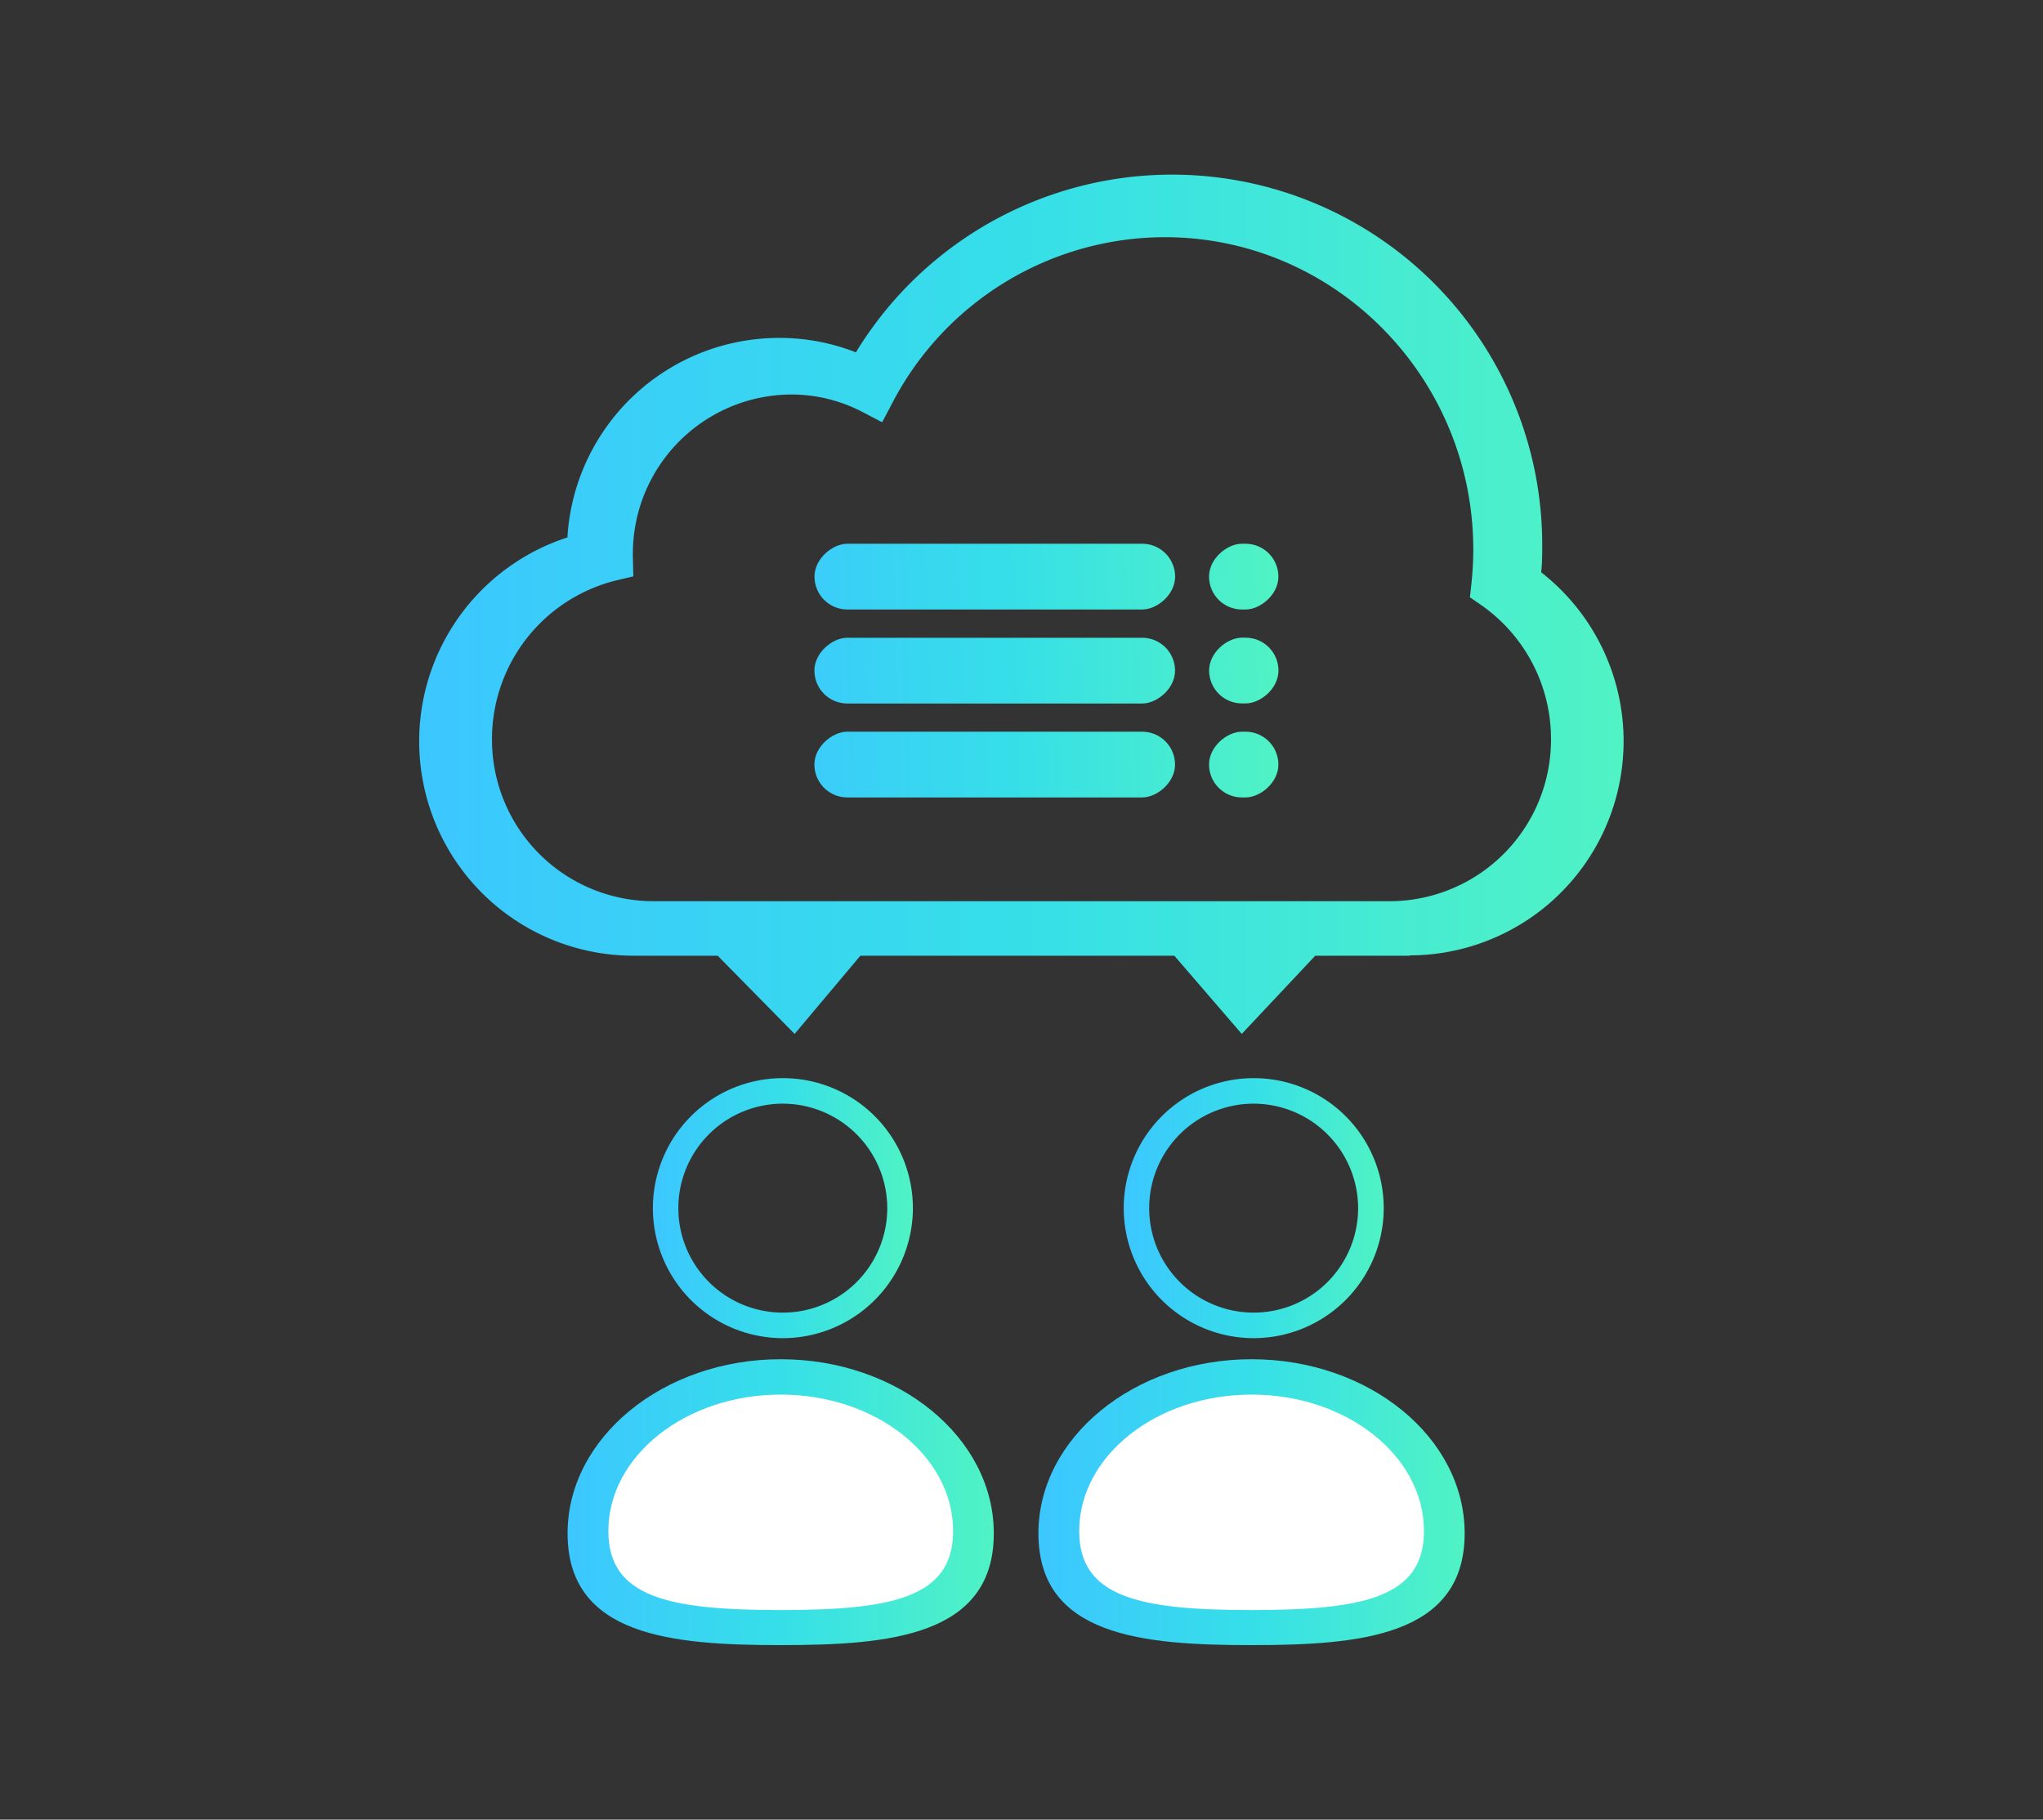
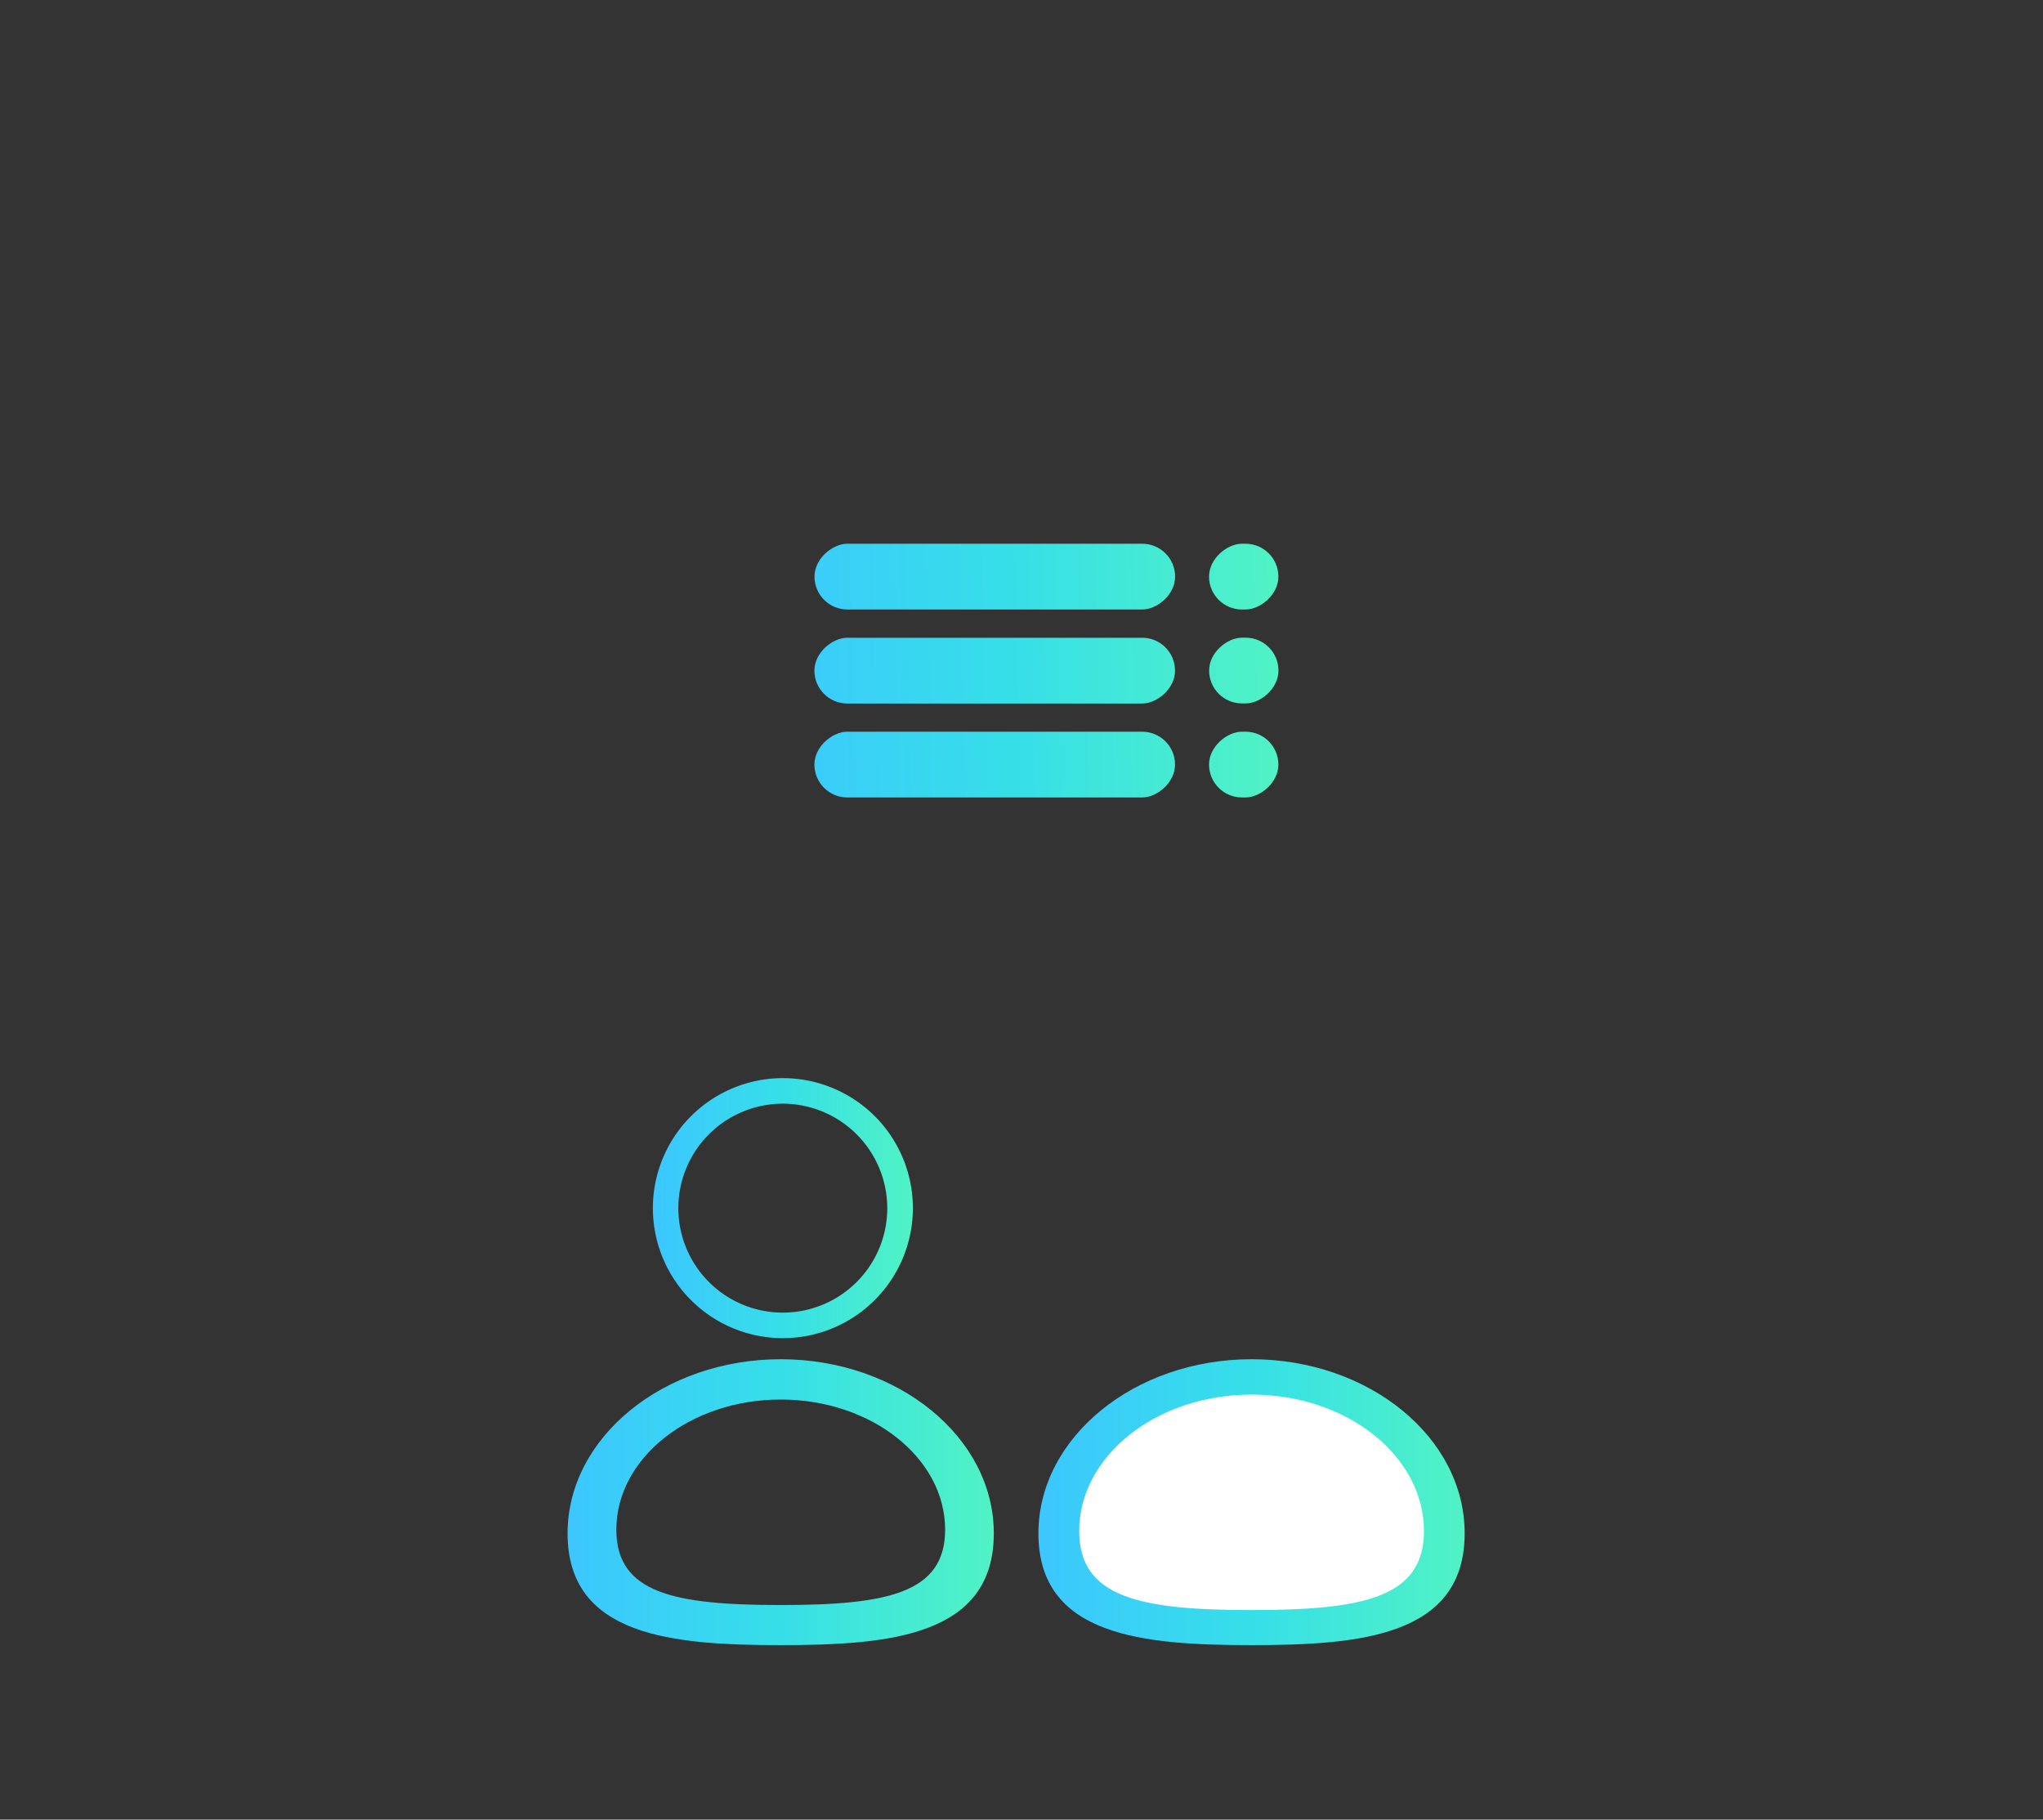
<svg xmlns="http://www.w3.org/2000/svg" xmlns:xlink="http://www.w3.org/1999/xlink" viewBox="0 0 256 228">
  <rect x="0" y="0" width="256" height="228" fill="#333333" stroke="none" />
  <defs>
    <linearGradient id="Degradado_sin_nombre_51" x1="140.8" y1="151.38" x2="173.39" y2="151.38" gradientUnits="userSpaceOnUse">
      <stop offset="0" stop-color="#3cc7ff" />
      <stop offset="0.5" stop-color="#36dfe8" />
      <stop offset="1" stop-color="#50f3c4" />
    </linearGradient>
    <linearGradient id="Degradado_sin_nombre_51-2" x1="130.12" y1="188.24" x2="183.53" y2="188.24" xlink:href="#Degradado_sin_nombre_51" />
    <linearGradient id="Degradado_sin_nombre_51-3" x1="81.8" y1="151.38" x2="114.39" y2="151.38" xlink:href="#Degradado_sin_nombre_51" />
    <linearGradient id="Degradado_sin_nombre_51-4" x1="71.12" y1="188.24" x2="124.53" y2="188.24" xlink:href="#Degradado_sin_nombre_51" />
    <linearGradient id="Degradado_sin_nombre_51-5" x1="52.5" y1="75.71" x2="203.5" y2="75.71" xlink:href="#Degradado_sin_nombre_51" />
    <linearGradient id="Degradado_sin_nombre_51-6" x1="93.5" y1="73.06" x2="159.57" y2="71.34" gradientTransform="translate(52.4 196.9) rotate(-90)" xlink:href="#Degradado_sin_nombre_51" />
    <linearGradient id="Degradado_sin_nombre_51-7" x1="93.81" y1="84.83" x2="159.87" y2="83.11" gradientTransform="translate(40.62 208.67) rotate(-90)" xlink:href="#Degradado_sin_nombre_51" />
    <linearGradient id="Degradado_sin_nombre_51-8" x1="94.11" y1="96.59" x2="160.18" y2="94.88" gradientTransform="translate(28.85 220.45) rotate(-90)" xlink:href="#Degradado_sin_nombre_51" />
    <linearGradient id="Degradado_sin_nombre_51-9" x1="93.52" y1="73.87" x2="159.59" y2="72.15" gradientTransform="translate(83.6 228.1) rotate(-90)" xlink:href="#Degradado_sin_nombre_51" />
    <linearGradient id="Degradado_sin_nombre_51-10" x1="93.83" y1="85.64" x2="159.9" y2="83.92" gradientTransform="translate(71.83 239.88) rotate(-90)" xlink:href="#Degradado_sin_nombre_51" />
    <linearGradient id="Degradado_sin_nombre_51-11" x1="94.13" y1="97.4" x2="160.2" y2="95.69" gradientTransform="translate(60.05 251.65) rotate(-90)" xlink:href="#Degradado_sin_nombre_51" />
  </defs>
  <g id="Capa_2" data-name="Capa 2">
    <g id="Capa_1-2" data-name="Capa 1">
-       <path d="M157.09,167.67a16.29,16.29,0,1,1,16.3-16.29A16.31,16.31,0,0,1,157.09,167.67Zm0-29.38a13.09,13.09,0,1,0,13.09,13.09A13.11,13.11,0,0,0,157.09,138.29Z" style="fill:url(#Degradado_sin_nombre_51)" />
      <path d="M156.83,206.13c-13.52,0-26.71-1.08-26.71-14,0-12,12-21.82,26.71-21.82s26.7,9.79,26.7,21.82C183.53,205.05,170.34,206.13,156.83,206.13Zm0-30.77c-11.36,0-20.6,7.32-20.6,16.31,0,7.94,7.24,9.44,20.6,9.44s20.6-1.5,20.6-9.44C177.43,182.68,168.18,175.36,156.83,175.36Z" style="fill:url(#Degradado_sin_nombre_51-2)" />
      <path d="M156.83,174.74c-11.91,0-21.6,7.67-21.6,17.1,0,8.32,7.59,9.9,21.6,9.9s21.6-1.58,21.6-9.9C178.43,182.41,168.74,174.74,156.83,174.74Z" style="fill:#fff" />
      <path d="M98.09,167.67a16.29,16.29,0,1,1,16.3-16.29A16.31,16.31,0,0,1,98.09,167.67Zm0-29.38a13.09,13.09,0,1,0,13.09,13.09A13.11,13.11,0,0,0,98.09,138.29Z" style="fill:url(#Degradado_sin_nombre_51-3)" />
      <path d="M97.83,206.13c-13.52,0-26.71-1.08-26.71-14,0-12,12-21.82,26.71-21.82s26.7,9.79,26.7,21.82C124.53,205.05,111.34,206.13,97.83,206.13Zm0-30.77c-11.36,0-20.6,7.32-20.6,16.31,0,7.94,7.24,9.44,20.6,9.44s20.6-1.5,20.6-9.44C118.43,182.68,109.18,175.36,97.83,175.36Z" style="fill:url(#Degradado_sin_nombre_51-4)" />
-       <path d="M97.83,174.74c-11.91,0-21.6,7.67-21.6,17.1,0,8.32,7.59,9.9,21.6,9.9s21.6-1.58,21.6-9.9C119.43,182.41,109.74,174.74,97.83,174.74Z" style="fill:#fff" />
-       <path d="M176.64,119.75H164.81l-9.21,9.8-8.45-9.8H107.81l-8.24,9.8-9.64-9.8H79.36A26.86,26.86,0,0,1,71.1,67.34a26.58,26.58,0,0,1,26.5-25,26.13,26.13,0,0,1,9.65,1.81,46.38,46.38,0,0,1,86,24.09c0,1.14,0,2.3-.13,3.47a26.84,26.84,0,0,1-16.49,48ZM99.09,49.43a19.94,19.94,0,0,0-19.79,20c0,.11,0,.22,0,.32l.06,2.47-2.16.51A20.47,20.47,0,0,0,61.65,92.58a20.24,20.24,0,0,0,20.1,20.34h92.5a20.24,20.24,0,0,0,20.1-20.34,20.45,20.45,0,0,0-8.81-16.81l-1.35-.93.18-1.65a40.24,40.24,0,0,0,.24-4.33c0-21.59-17.34-39.14-38.66-39.14A38.55,38.55,0,0,0,111.81,50.5l-1.27,2.41-2.39-1.25A19.31,19.31,0,0,0,99.09,49.43Z" style="fill:url(#Degradado_sin_nombre_51-5)" />
      <rect x="120.53" y="49.65" width="8.24" height="45.19" rx="4.12" transform="translate(196.9 -52.4) rotate(90)" style="fill:url(#Degradado_sin_nombre_51-6)" />
      <rect x="120.53" y="61.43" width="8.24" height="45.19" rx="4.12" transform="translate(208.67 -40.62) rotate(90)" style="fill:url(#Degradado_sin_nombre_51-7)" />
      <rect x="120.53" y="73.21" width="8.24" height="45.19" rx="4.12" transform="translate(220.45 -28.85) rotate(90)" style="fill:url(#Degradado_sin_nombre_51-8)" />
      <rect x="151.73" y="67.91" width="8.24" height="8.69" rx="4.12" transform="translate(228.1 -83.6) rotate(90)" style="fill:url(#Degradado_sin_nombre_51-9)" />
      <rect x="151.73" y="79.68" width="8.24" height="8.69" rx="4.12" transform="translate(239.88 -71.83) rotate(90)" style="fill:url(#Degradado_sin_nombre_51-10)" />
      <rect x="151.73" y="91.46" width="8.24" height="8.69" rx="4.12" transform="translate(251.65 -60.05) rotate(90)" style="fill:url(#Degradado_sin_nombre_51-11)" />
      <rect width="256" height="228" style="fill:none" />
    </g>
  </g>
</svg>